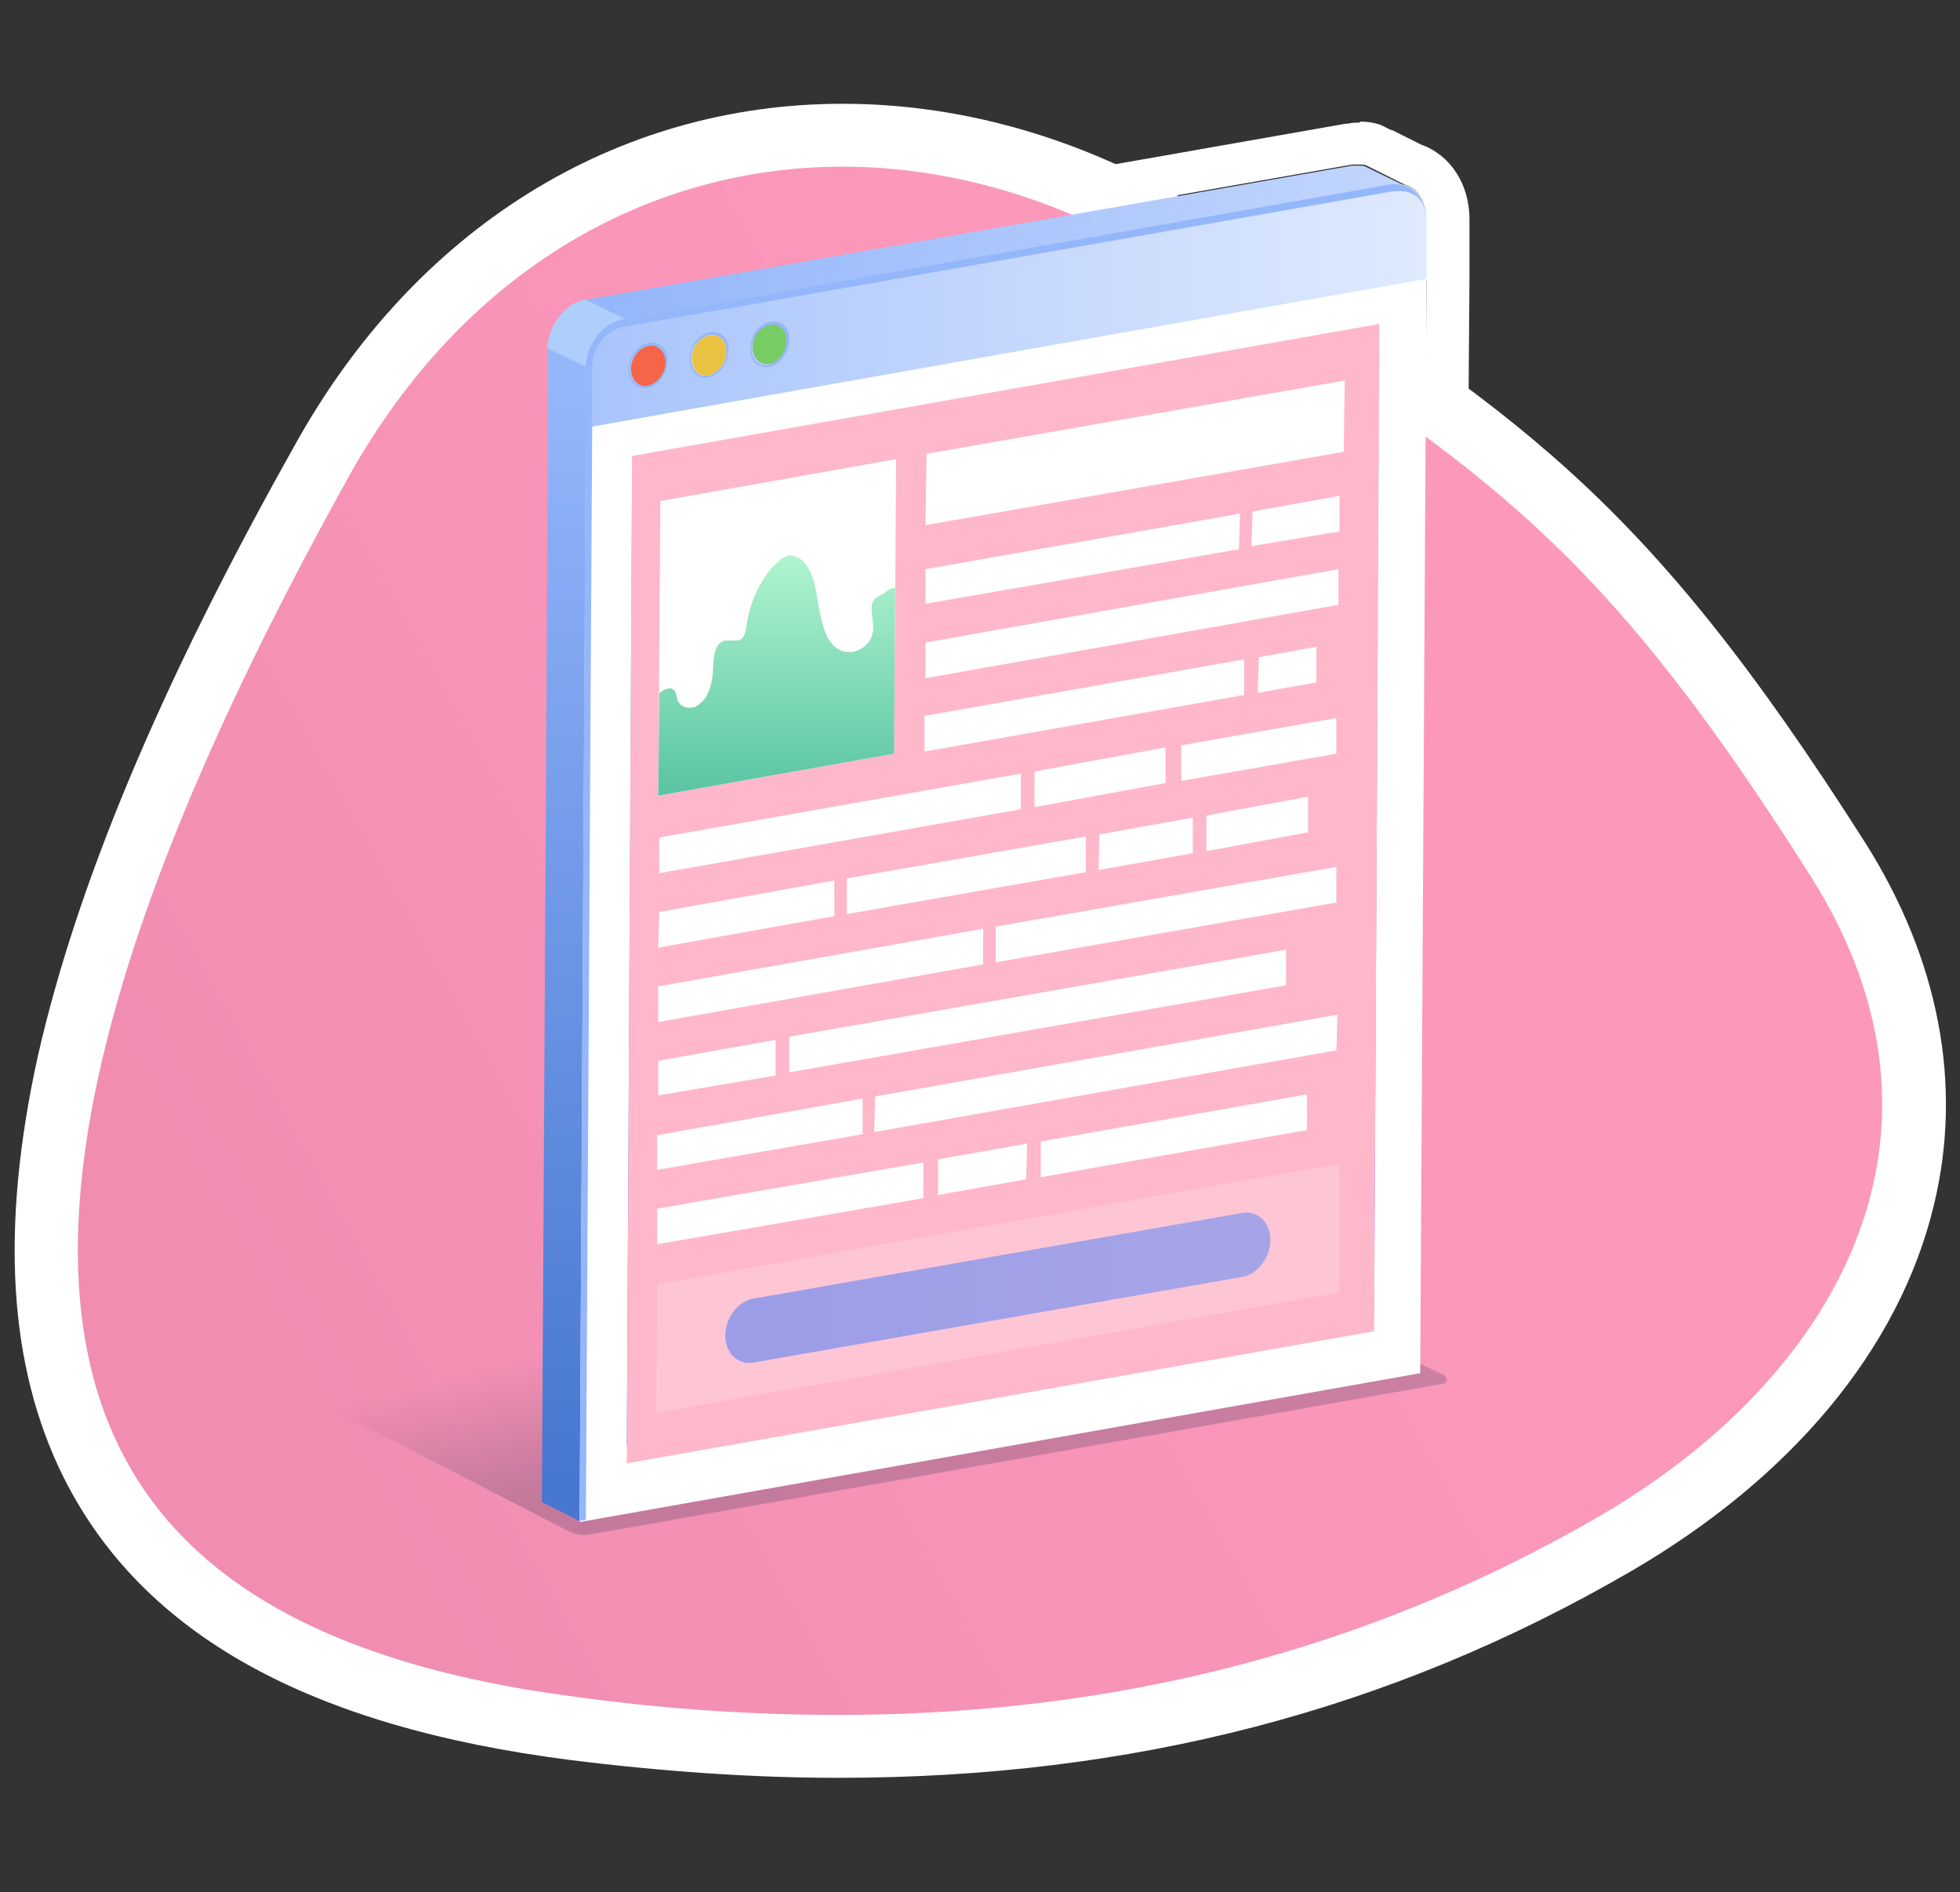
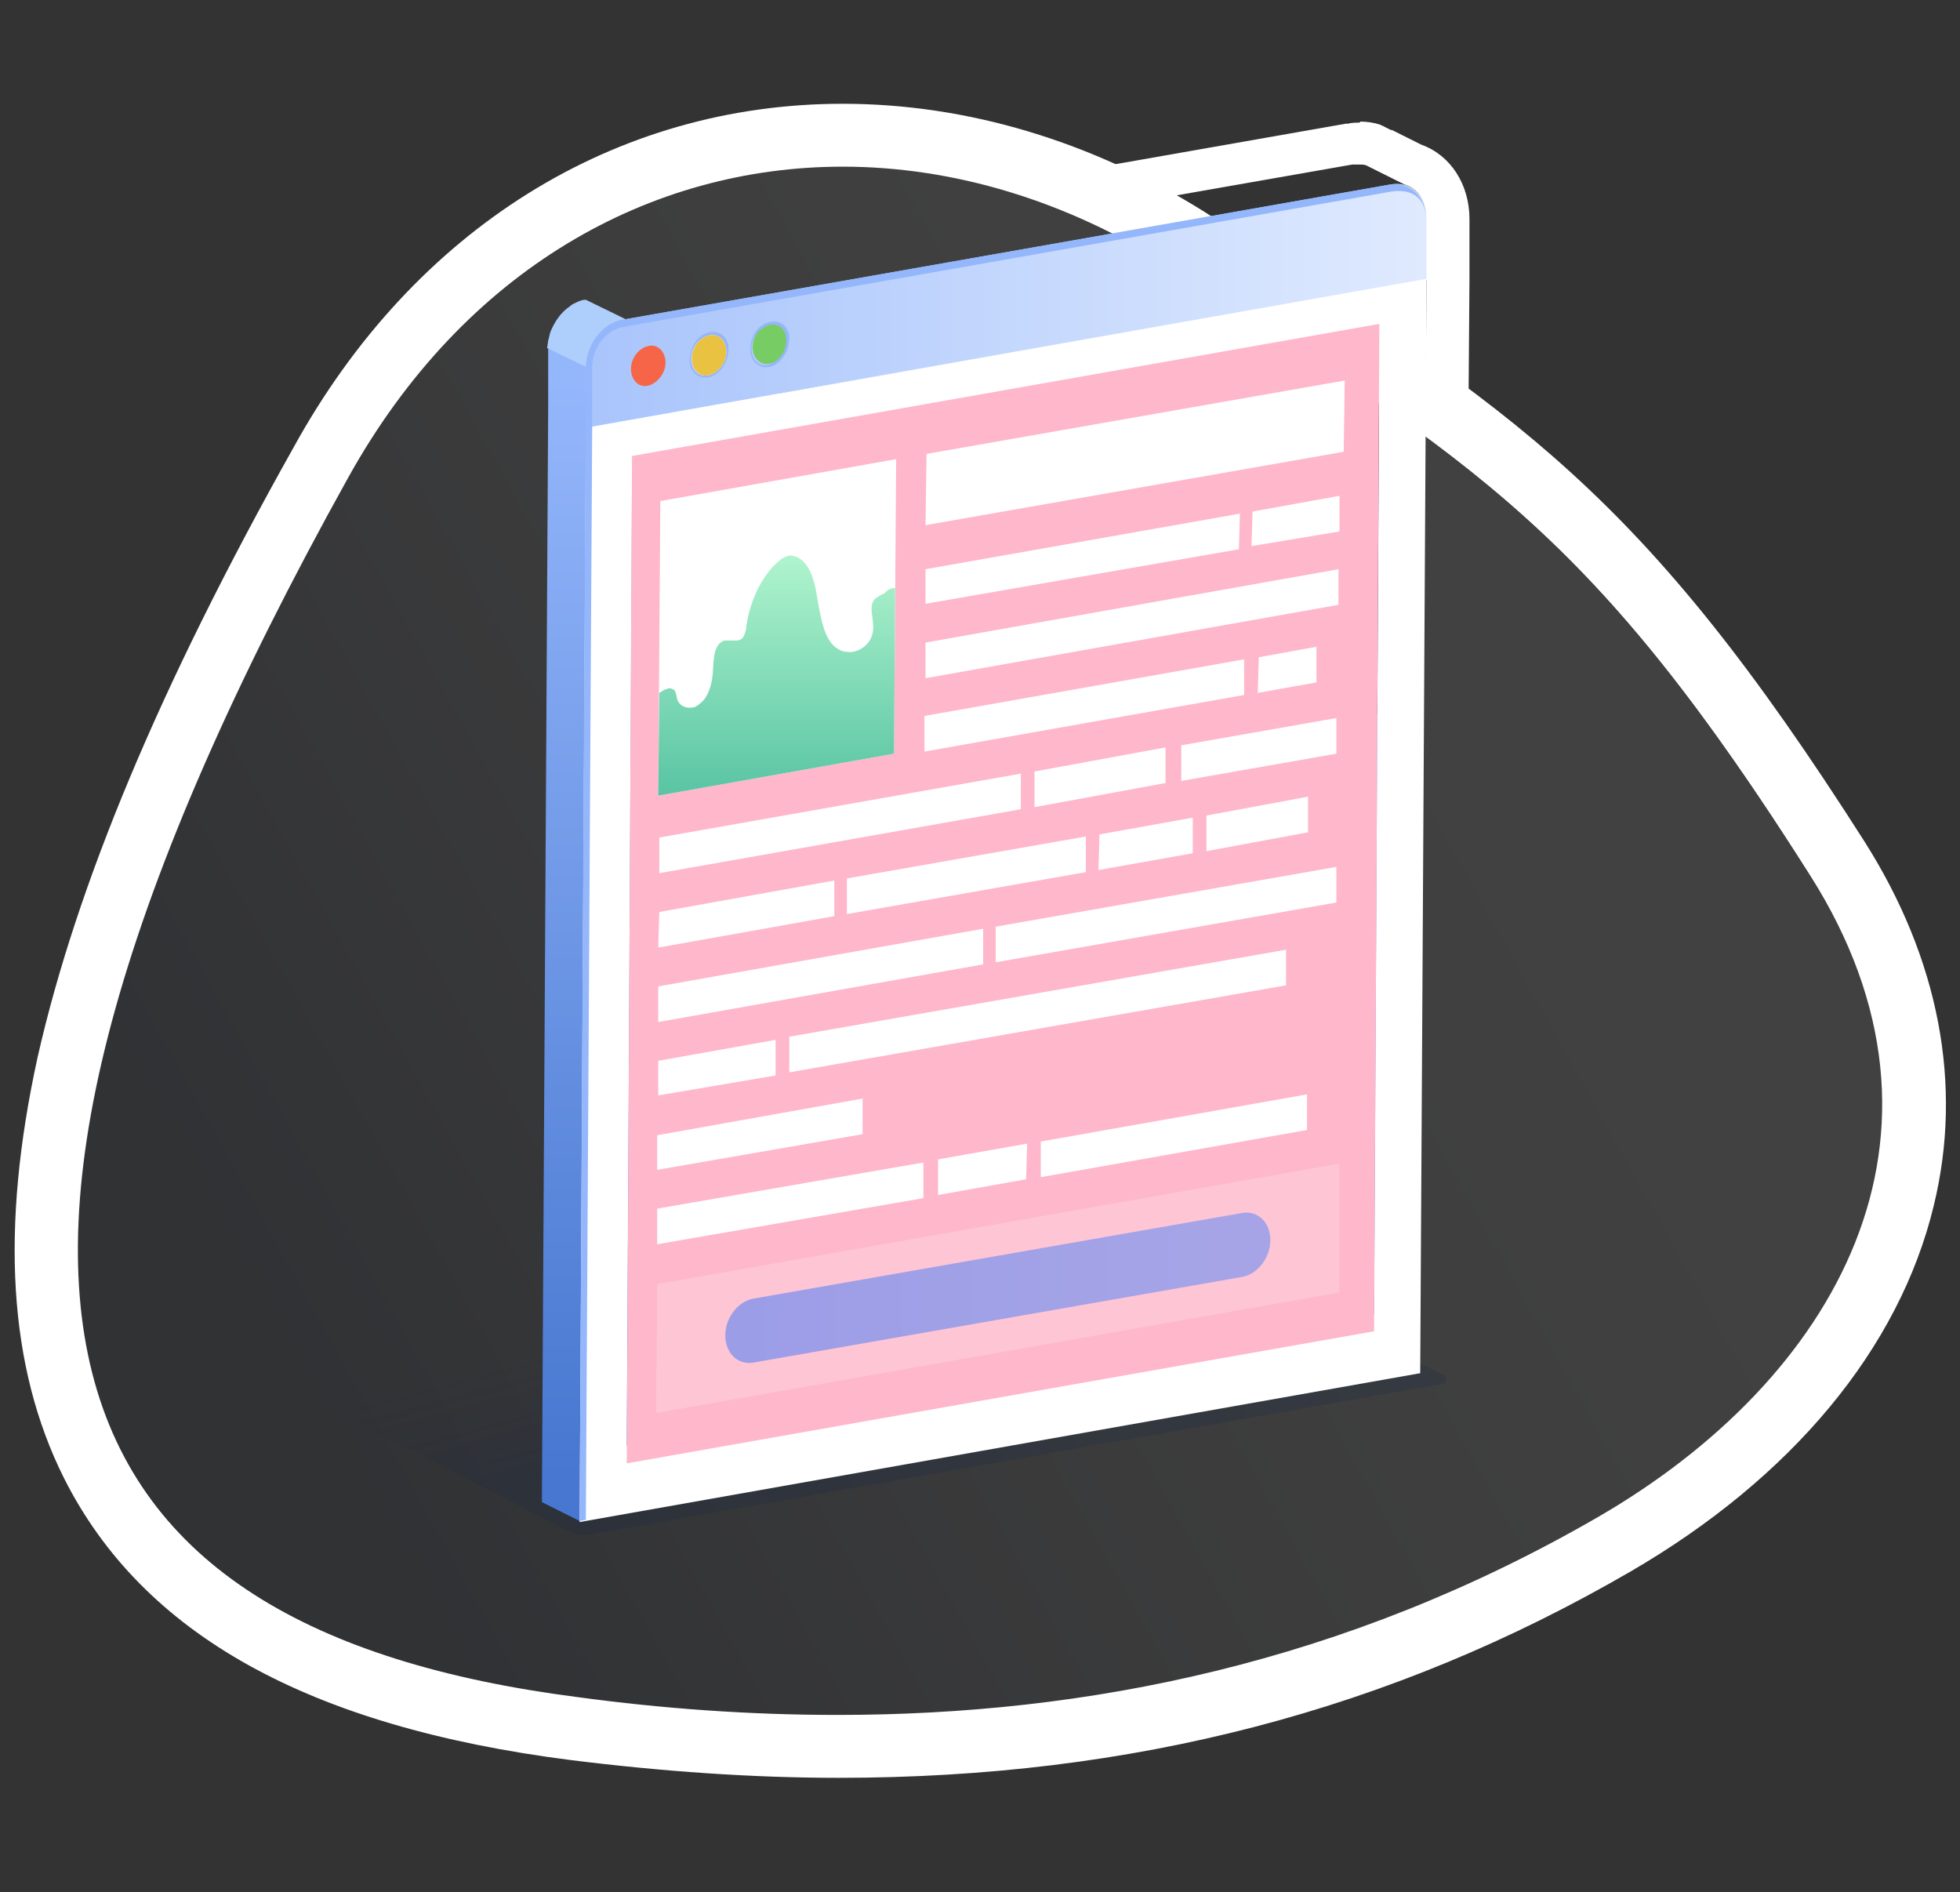
<svg xmlns="http://www.w3.org/2000/svg" version="1.1" id="Layer_1" x="0px" y="0px" viewBox="0 0 187 180.5" style="enable-background:new 0 0 187 180.5;" xml:space="preserve">
  <rect x="0" y="0" width="187" height="180.5" fill="#333333" stroke="none" />
  <style type="text/css">
	.st0{fill:#FC92B6;}
	.st1{fill:#FFFFFF;}
	.st2{opacity:7.000000e-02;}
	.st3{fill:url(#XMLID_4_);}
	.st4{opacity:0.3;fill:url(#XMLID_5_);enable-background:new    ;}
	.st5{fill:url(#XMLID_6_);}
	.st6{fill:url(#XMLID_13_);}
	.st7{fill:#AECEFC;}
	.st8{fill:url(#XMLID_14_);}
	.st9{fill:#94B6FB;}
	.st10{fill:#F76548;}
	.st11{fill:#78CC64;}
	.st12{fill:#FAFCFF;}
	.st13{fill:#EAC242;}
	.st14{fill:#FEB7CB;}
	.st15{fill:url(#XMLID_15_);}
	.st16{opacity:0.2;fill:#FFFFFF;enable-background:new    ;}
	.st17{opacity:0.5;fill:url(#XMLID_16_);enable-background:new    ;}
</style>
  <g id="XMLID_3_">
    <g id="XMLID_4463_">
      <g id="XMLID_4747_">
-         <path id="XMLID_258_" class="st0" d="M80,166.7c-8.1,0-16.5-0.6-25.2-1.7c-23.9-3.1-38.9-11.4-46-25.3     c-10.1-19.9-2.9-51.2,21.7-95.6c11-19.8,29.2-31.2,49.9-31.2c11.2,0,22.6,3.4,32.8,10l1.4,0.9c29,18.6,39.9,25.5,60.7,58.2     c6.7,10.5,8.9,21.7,6.3,32.4c-3.1,12.8-12.9,24.5-27.5,33C131.7,160.4,107.4,166.7,80,166.7C80,166.7,80,166.7,80,166.7z" />
        <g id="XMLID_250_">
          <path id="XMLID_255_" class="st1" d="M80.4,15.9c10.5,0,21.3,3.2,31.2,9.5c29.7,19,40.4,25.5,61.2,58.2      c15.8,24.9,2.4,48.1-20.2,61.2c-24.2,14-48.9,18.9-72.6,18.9c-8.4,0-16.7-0.6-24.8-1.7c-50.5-6.5-65.9-37.4-22-116.4      C44.3,25.6,62.1,15.9,80.4,15.9 M80.4,9.9C58.7,9.9,39.5,21.8,28,42.7C15.2,65.5,7.3,84.5,3.6,100.8C0,117.2,0.8,130.4,6.1,141      c7.5,14.9,23.3,23.7,48.3,26.9c8.8,1.1,17.4,1.7,25.6,1.7c28,0,52.7-6.4,75.6-19.7c15.3-8.9,25.6-21.2,28.9-34.9      c2.8-11.5,0.5-23.5-6.6-34.7c-21.2-33.3-33-40.9-61.6-59.2l-1.4-0.9C104.2,13.5,92.3,9.9,80.4,9.9L80.4,9.9z" />
        </g>
      </g>
      <g id="XMLID_4737_" class="st2">
        <linearGradient id="XMLID_4_" gradientUnits="userSpaceOnUse" x1="140.104" y1="63.501" x2="27.104" y2="126.501">
          <stop offset="0" style="stop-color:#FFFFFF" />
          <stop offset="0.118" style="stop-color:#FBFBFC;stop-opacity:0.97" />
          <stop offset="0.248" style="stop-color:#EDEFF3;stop-opacity:0.938" />
          <stop offset="0.383" style="stop-color:#D8DBE3;stop-opacity:0.904" />
          <stop offset="0.521" style="stop-color:#B9BFCD;stop-opacity:0.87" />
          <stop offset="0.662" style="stop-color:#929BB2;stop-opacity:0.835" />
          <stop offset="0.805" style="stop-color:#616F8F;stop-opacity:0.799" />
          <stop offset="0.948" style="stop-color:#293C68;stop-opacity:0.763" />
          <stop offset="1" style="stop-color:#132858;stop-opacity:0.75" />
        </linearGradient>
        <path id="XMLID_254_" class="st3" d="M172.8,83.6c-20.8-32.7-31.5-39.2-61.2-58.2c-27-17.3-60.9-11.2-78.4,20.2     c-44,79-28.5,109.9,22,116.4c30.8,4,64.6,1.8,97.4-17.2C175.2,131.7,188.6,108.5,172.8,83.6z" />
      </g>
      <g id="XMLID_4418_">
        <title>wb-location-landing</title>
        <linearGradient id="XMLID_5_" gradientUnits="userSpaceOnUse" x1="7508.598" y1="1893.798" x2="7503.975" y2="1876.548" gradientTransform="matrix(-1 0 0 -1 7584.42 2013.3)">
          <stop offset="0.17" style="stop-color:#122549;stop-opacity:0" />
          <stop offset="0.88" style="stop-color:#122549;stop-opacity:0.7" />
        </linearGradient>
        <path id="XMLID_4731_" class="st4" d="M96.4,111.4l41.4,19.8c0.2,0.1,0.3,0.4,0.2,0.6c-0.1,0.1-0.2,0.2-0.3,0.2l-81.5,14.4     c-0.6,0.1-1.1,0-1.7-0.2l-35.5-18.3L96.4,111.4z" />
        <linearGradient id="XMLID_6_" gradientUnits="userSpaceOnUse" x1="-192.462" y1="1946.723" x2="-68.331" y2="1946.723" gradientTransform="matrix(1 0 0 -1 250 2013.3)">
          <stop offset="0" style="stop-color:#94B6FB" />
          <stop offset="1" style="stop-color:#DFEAFE" />
        </linearGradient>
-         <path id="XMLID_4730_" class="st5" d="M132.4,24.8l0-5.6c0-0.1,0-0.2,0-0.3l2-1l-3.5-1.7l0,0l-0.6-0.3c-0.2-0.1-0.4-0.1-0.6-0.1     c-0.2,0-0.5,0-0.7,0L55.9,28.6l76,88.8L132.4,24.8z" />
        <linearGradient id="XMLID_13_" gradientUnits="userSpaceOnUse" x1="-158.252" y1="1976.732" x2="-158.252" y2="1872.494" gradientTransform="matrix(1 0 0 -1 250 2013.3)">
          <stop offset="0" style="stop-color:#94B6FB" />
          <stop offset="1" style="stop-color:#4777D0" />
        </linearGradient>
        <polygon id="XMLID_4729_" class="st6" points="52.3,33.3 52.3,38.9 51.7,143.3 55.3,145.1 55.8,142.6 131.8,129.2 131.8,68.3      52.3,33.2    " />
        <path id="XMLID_4728_" class="st7" d="M55.9,28.6h-0.1c-0.2,0-0.5,0.1-0.7,0.2c-0.2,0.1-0.5,0.2-0.7,0.4     c-0.9,0.6-1.5,1.5-1.9,2.5l-0.2,0.8l-0.1,0.7l72.1,35.1l0-6.3L55.9,28.6z" />
        <g id="XMLID_4711_">
          <linearGradient id="XMLID_14_" gradientUnits="userSpaceOnUse" x1="-225.062" y1="1984.155" x2="-113.808" y2="1984.155" gradientTransform="matrix(1 0 0 -1 250 2013.3)">
            <stop offset="0" style="stop-color:#94B6FB" />
            <stop offset="1" style="stop-color:#DFEAFE" />
          </linearGradient>
          <path id="XMLID_4727_" class="st8" d="M132.7,17.6c1.9-0.4,3.5,1.2,3.5,3.4l0,5.7L55.9,40.8l0-5.7c0-2.2,1.6-4.3,3.5-4.6      L132.7,17.6z" />
-           <path id="XMLID_4724_" class="st9" d="M61.8,37c-1,0.2-1.9-0.6-1.8-1.8c0-1.2,0.8-2.3,1.9-2.5c1-0.2,1.9,0.6,1.8,1.8      C63.6,35.7,62.8,36.9,61.8,37z M61.8,33c-1,0.3-1.7,1.2-1.7,2.2c0,1.1,0.7,1.8,1.6,1.6c1-0.3,1.7-1.2,1.7-2.2      C63.4,33.5,62.7,32.8,61.8,33" />
          <path id="XMLID_4721_" class="st9" d="M67.6,36c-1,0.2-1.9-0.6-1.8-1.8s0.8-2.3,1.9-2.5s1.9,0.6,1.8,1.8      C69.4,34.7,68.6,35.8,67.6,36z M67.6,32c-1,0.3-1.7,1.2-1.7,2.2c0,1.1,0.7,1.8,1.6,1.6c1-0.3,1.7-1.2,1.7-2.2      C69.2,32.5,68.5,31.8,67.6,32" />
          <path id="XMLID_4720_" class="st10" d="M61.8,36.8c-0.9,0.2-1.6-0.6-1.6-1.6s0.7-2,1.7-2.2c0.9-0.2,1.6,0.6,1.6,1.6      S62.7,36.6,61.8,36.8z" />
          <path id="XMLID_4719_" class="st11" d="M73.4,34.7c-0.9,0.2-1.6-0.6-1.6-1.6c0-1,0.7-2,1.7-2.2c0.9-0.2,1.6,0.6,1.6,1.6      C75.1,33.6,74.3,34.6,73.4,34.7z" />
          <path id="XMLID_4716_" class="st9" d="M73.4,35c-1,0.2-1.9-0.6-1.8-1.8c0-1.2,0.8-2.3,1.9-2.5s1.9,0.6,1.8,1.8      C75.2,33.7,74.4,34.8,73.4,35z M73.4,31c-1,0.3-1.7,1.2-1.7,2.2c0,1.1,0.7,1.8,1.6,1.6c1-0.3,1.7-1.2,1.7-2.2      C75.1,31.5,74.4,30.8,73.4,31" />
          <path id="XMLID_4713_" class="st1" d="M55.9,40.8l80.2-14.2L135.5,131l-80.2,14.2L55.9,40.8z M131.1,125.3l0.5-91.9L60.3,46      l-0.5,91.9L131.1,125.3" />
          <path id="XMLID_4712_" class="st12" d="M67.6,35.8c-0.9,0.2-1.6-0.6-1.6-1.6s0.7-2,1.7-2.2s1.6,0.6,1.6,1.6S68.5,35.6,67.6,35.8      z" />
        </g>
        <path id="XMLID_4710_" class="st13" d="M67.6,35.8c-0.9,0.2-1.6-0.6-1.6-1.6s0.7-2,1.7-2.2s1.6,0.6,1.6,1.6S68.5,35.6,67.6,35.8z     " />
        <path id="XMLID_4709_" class="st9" d="M132.6,17.6c1.8-0.3,3.4,1.1,3.5,3.1c-0.1-0.8-0.5-2.9-3.5-2.4L59.4,31.2     c-1.6,0.3-2.9,2-2.9,3.8l0,5.7l-0.6,103.6v0.7l-0.6,0.1l0.6-110c0-2.2,1.6-4.3,3.5-4.6L132.6,17.6z" />
        <path id="XMLID_4708_" class="st9" d="M136.1,20.8v0.1C136.1,20.9,136.1,20.9,136.1,20.8C136.1,20.8,136.1,20.8,136.1,20.8z" />
        <path id="XMLID_4707_" class="st9" d="M136.1,20.8" />
        <polygon id="XMLID_4706_" class="st14" points="60.3,43.5 59.8,139.6 131.1,127 131.6,30.9    " />
        <polygon id="XMLID_4705_" class="st1" points="128.3,36.3 128.2,43.1 88.3,50.1 88.4,43.3    " />
        <polygon id="XMLID_4704_" class="st1" points="63,47.8 62.8,75.9 85.3,71.9 85.5,43.8    " />
        <polygon id="XMLID_4703_" class="st1" points="111.2,71.3 111.2,74.7 98.7,77 98.7,73.6    " />
        <polygon id="XMLID_4702_" class="st1" points="124.8,76 124.8,79.4 115.1,81.2 115.1,77.8    " />
        <polygon id="XMLID_4701_" class="st1" points="118.3,49 118.2,52.4 88.3,57.6 88.3,54.3    " />
        <polygon id="XMLID_4700_" class="st1" points="124.7,104.4 124.7,107.8 99.3,112.3 99.3,108.9    " />
        <linearGradient id="XMLID_15_" gradientUnits="userSpaceOnUse" x1="74.139" y1="48.333" x2="74.139" y2="82.994">
          <stop offset="0" style="stop-color:#C1FED6" />
          <stop offset="1" style="stop-color:#3EB596" />
        </linearGradient>
        <path id="XMLID_4699_" class="st15" d="M85.4,56.1l-0.1,15.8l-22.5,4l0.1-9.8c0.2-0.1,0.3-0.2,0.5-0.3l0.3-0.1     c0.2-0.1,0.5,0,0.7,0.2c0.1,0.3,0.2,0.6,0.2,0.8c0.2,0.6,0.8,0.9,1.4,0.8c0.3,0,0.6-0.2,0.8-0.4c0.8-0.6,1.1-1.8,1.2-2.8     c0.1-1.1,0-2.6,0.9-3.1c0.1-0.1,0.3-0.1,0.4-0.1c0.2,0,0.3,0,0.5,0c0.1,0,0.3,0,0.5,0c0.3,0,0.6-0.2,0.7-0.5     c0.1-0.3,0.2-0.5,0.2-0.8c0.3-2.1,1.1-4.1,2.5-5.7c0.5-0.5,1-1,1.6-1.1h0.1c0.6,0,1.2,0.4,1.6,1c0.8,1.2,0.9,2.8,1.2,4.3     c0.3,1.5,0.7,3.1,1.9,3.7c0.4,0.2,0.8,0.2,1.2,0.2c1.1-0.2,1.9-1,2-2.1c0.1-1.1-0.5-2.3,0.2-3c0.3-0.2,0.6-0.4,0.9-0.5     C84.7,56.2,85.1,56.1,85.4,56.1z" />
        <polygon id="XMLID_4698_" class="st1" points="88.1,110.9 88.1,114.3 62.7,118.7 62.7,115.3    " />
        <polygon id="XMLID_4697_" class="st1" points="113.8,78 113.8,81.4 104.8,83 104.9,79.6    " />
        <polygon id="XMLID_4696_" class="st1" points="127.7,54.3 127.7,57.7 88.3,64.7 88.3,61.3    " />
        <polygon id="XMLID_4695_" class="st1" points="74,99.2 74,102.6 62.8,104.5 62.8,101.2    " />
        <polygon id="XMLID_4694_" class="st16" points="127.8,111 127.8,123.3 62.6,134.8 62.7,122.5    " />
        <linearGradient id="XMLID_16_" gradientUnits="userSpaceOnUse" x1="-134.64" y1="1890.418" x2="-241.86" y2="1890.418" gradientTransform="matrix(1 0 0 -1 250 2013.3)">
          <stop offset="0" style="stop-color:#4D84FA" />
          <stop offset="1" style="stop-color:#1E63FB" />
        </linearGradient>
        <path id="XMLID_4693_" class="st17" d="M118.6,115.7c1.4-0.2,2.6,0.9,2.6,2.6s-1.2,3.2-2.6,3.5L71.8,130     c-1.4,0.2-2.6-0.9-2.6-2.6c0-1.7,1.2-3.2,2.6-3.5L118.6,115.7z" />
        <polygon id="XMLID_4692_" class="st1" points="93.8,88.6 93.8,92 62.8,97.5 62.8,94.1    " />
        <polygon id="XMLID_4691_" class="st1" points="98,109.1 97.9,112.5 89.5,114 89.5,110.6    " />
        <polygon id="XMLID_4690_" class="st1" points="122.7,90.6 122.7,94 75.3,102.3 75.3,98.9    " />
        <polygon id="XMLID_4689_" class="st1" points="125.6,61.7 125.6,65.1 120,66.1 120.1,62.7    " />
        <polygon id="XMLID_4688_" class="st1" points="97.4,73.8 97.4,77.2 62.9,83.3 62.9,79.9    " />
        <polygon id="XMLID_4687_" class="st1" points="127.5,82.7 127.5,86.1 95,91.8 95,88.4    " />
        <polygon id="XMLID_4686_" class="st1" points="79.6,84 79.6,87.4 62.8,90.4 62.9,87    " />
        <polygon id="XMLID_4685_" class="st1" points="82.3,104.8 82.3,108.2 62.7,111.6 62.7,108.3    " />
        <polygon id="XMLID_4684_" class="st1" points="103.6,79.8 103.6,83.2 80.8,87.2 80.8,83.8    " />
        <polygon id="XMLID_4683_" class="st1" points="118.7,62.9 118.7,66.3 88.2,71.7 88.2,68.3    " />
        <polygon id="XMLID_4682_" class="st1" points="127.8,47.3 127.8,50.7 119.4,52.1 119.5,48.8    " />
        <polygon id="XMLID_4681_" class="st1" points="127.5,68.5 127.5,71.9 112.7,74.5 112.7,71.1    " />
-         <polygon id="XMLID_4680_" class="st1" points="127.6,96.8 127.5,100.2 83.4,108 83.5,104.6    " />
      </g>
    </g>
    <g id="XMLID_4462_">
      <path id="XMLID_251_" class="st1" d="M129.7,15.7c0,0,0.1,0,0.1,0c0.2,0,0.4,0,0.6,0.1l0.6,0.3l3,1.5c1.3,0.4,2.1,1.6,2.1,3.3    l0,5.7l-0.1,15c13.5,10,22.9,20.1,36.7,41.9c15.8,24.9,2.4,48.1-20.2,61.2c-24.2,14-48.9,18.9-72.6,18.9c-8.4,0-16.7-0.6-24.8-1.7    c-50.5-6.5-65.9-37.4-22-116.4c11.1-20,28.8-29.7,47.2-29.7c7.3,0,14.7,1.5,21.9,4.6l26.8-4.7C129.2,15.7,129.4,15.7,129.7,15.7     M129.7,11.7c-0.4,0-0.7,0-1.1,0.1c-0.1,0-0.1,0-0.2,0l-25.6,4.5c-7.3-2.9-14.8-4.4-22.3-4.4c-21,0-39.5,11.6-50.7,31.7    c-24.9,44.7-32,76.3-21.8,96.5c7.2,14.2,22.5,22.7,46.7,25.8c8.7,1.1,17.2,1.7,25.3,1.7c27.6,0,52-6.4,74.6-19.4    c14.8-8.6,24.8-20.5,28-33.6c2.7-10.9,0.5-22.4-6.4-33.2c-13-20.5-22.4-31.3-36.1-41.8l0.1-13l0-5.7c0-3.3-1.8-6.1-4.6-7.1    l-2.8-1.4c0,0,0,0-0.1,0l-0.6-0.3c-0.1-0.1-0.3-0.1-0.4-0.2c-0.6-0.2-1.3-0.3-1.9-0.3L129.7,11.7L129.7,11.7z" />
    </g>
  </g>
</svg>